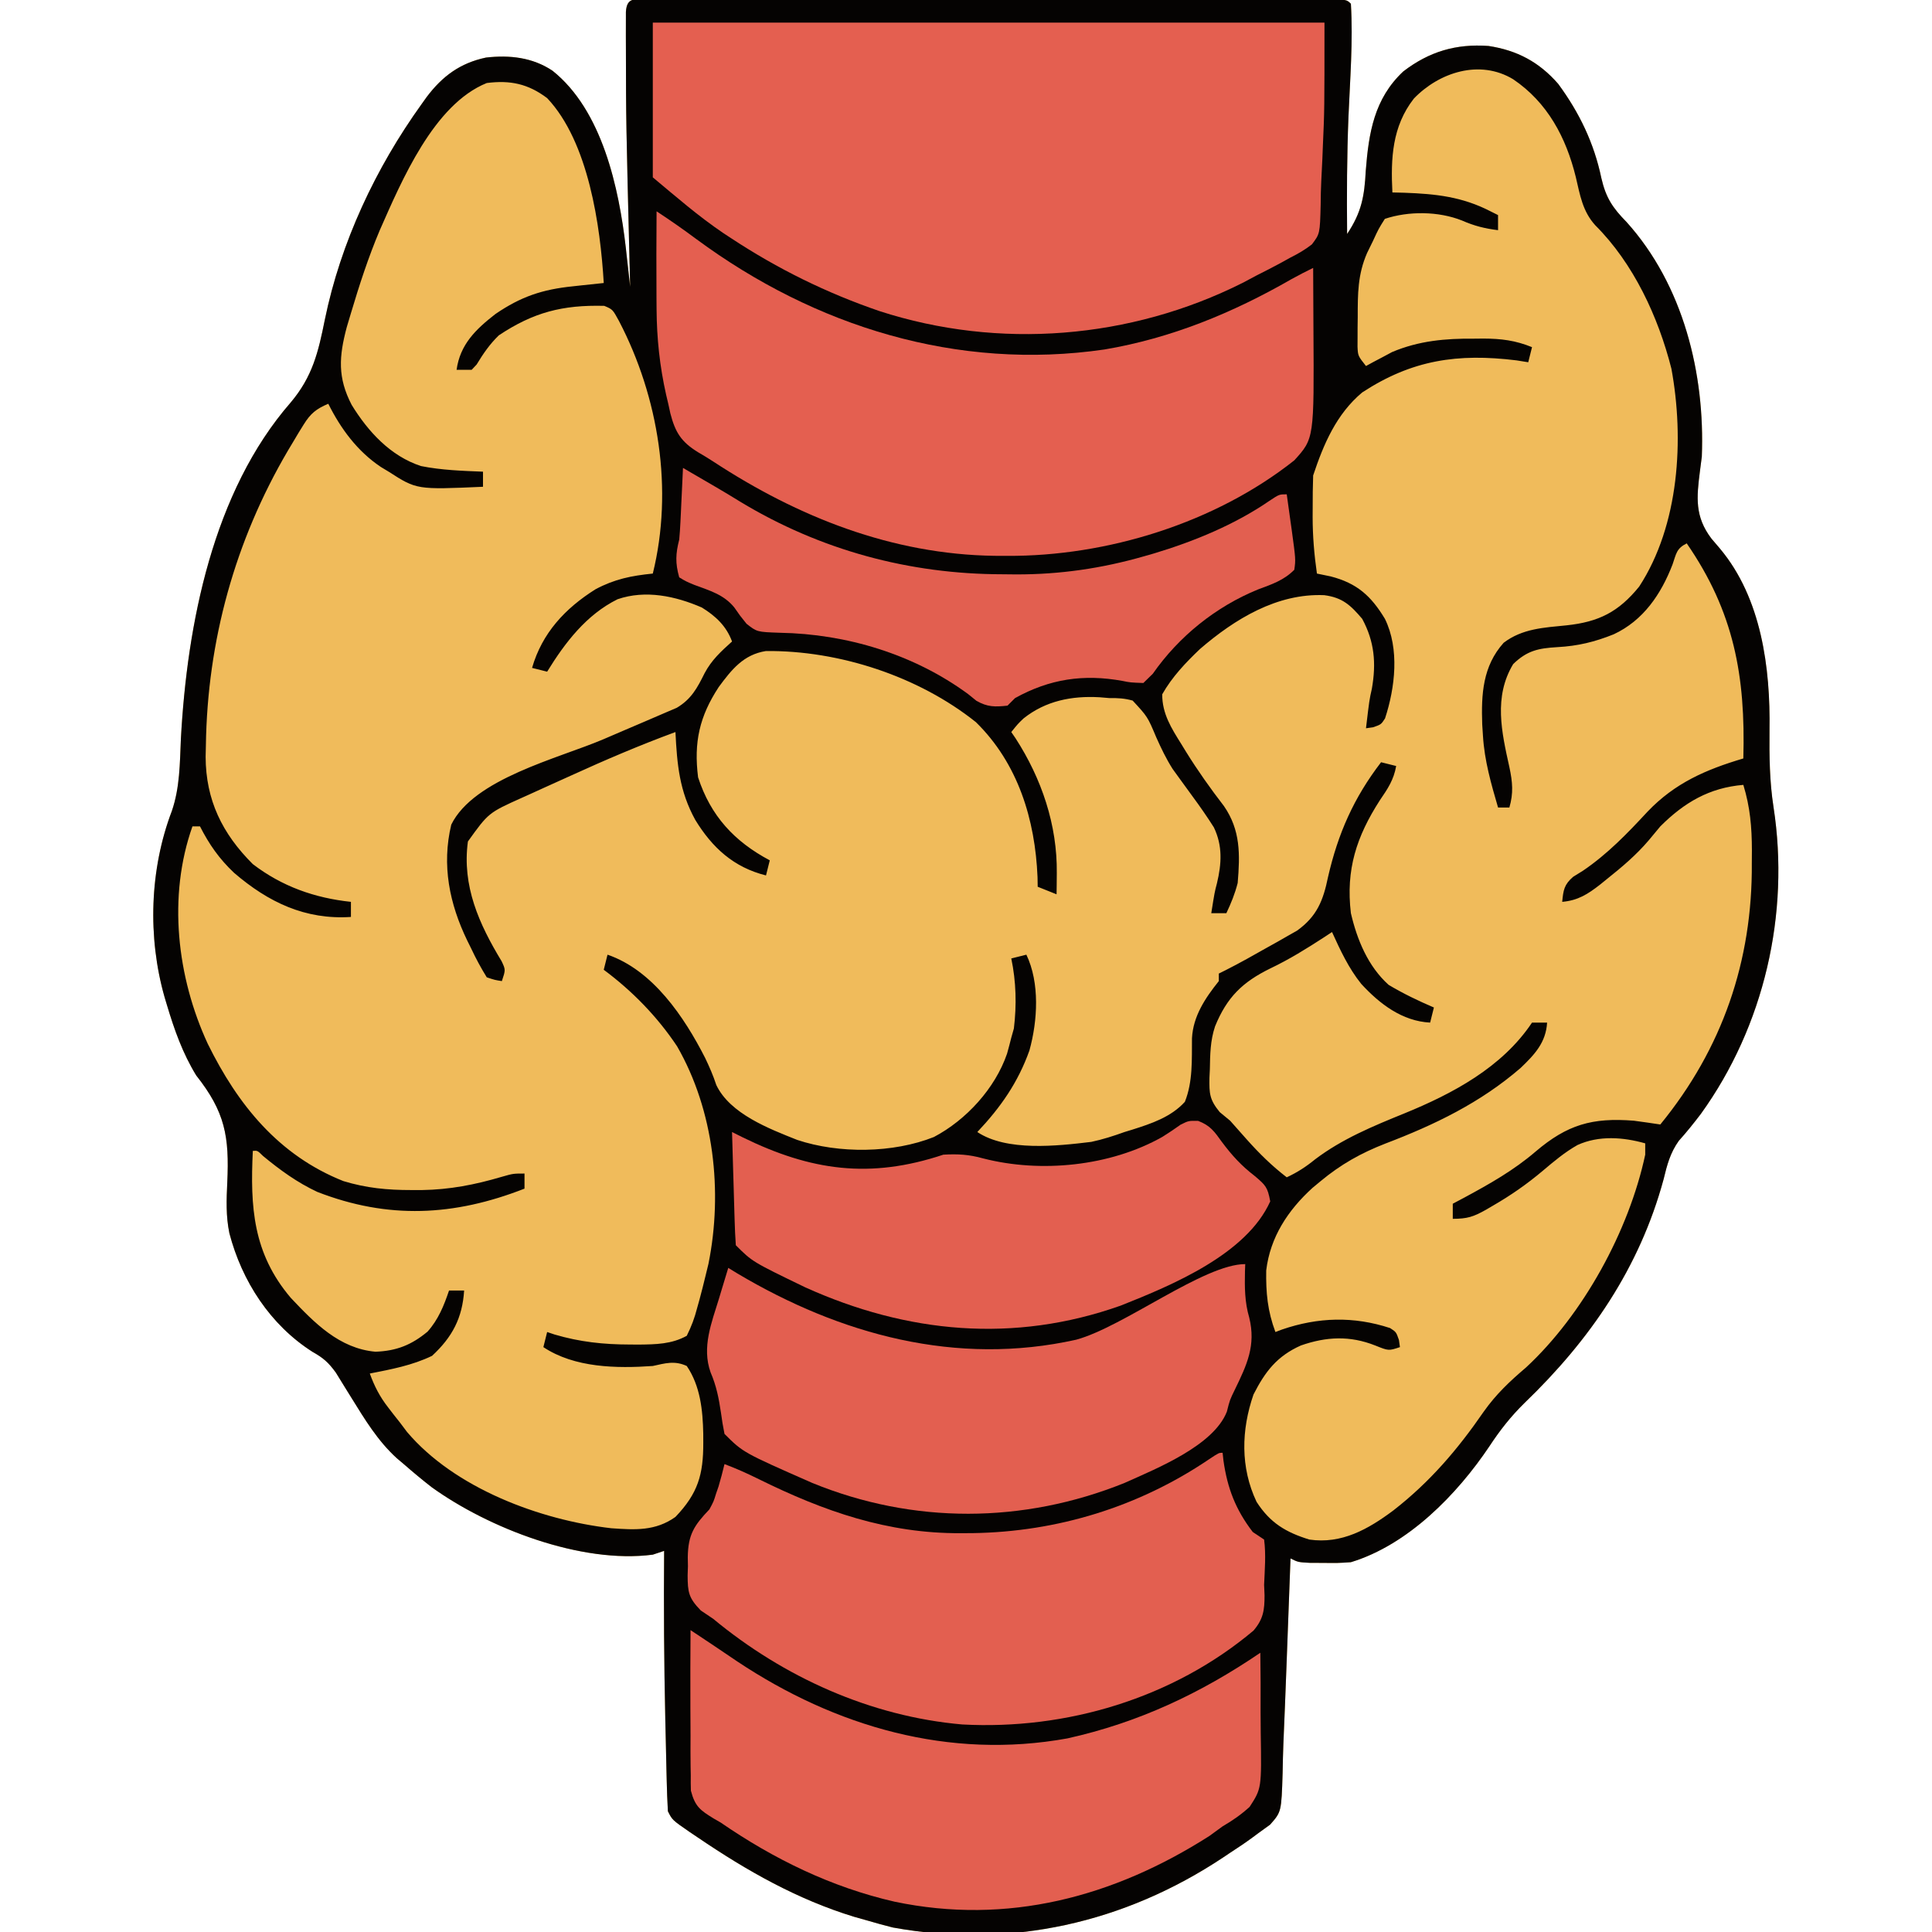
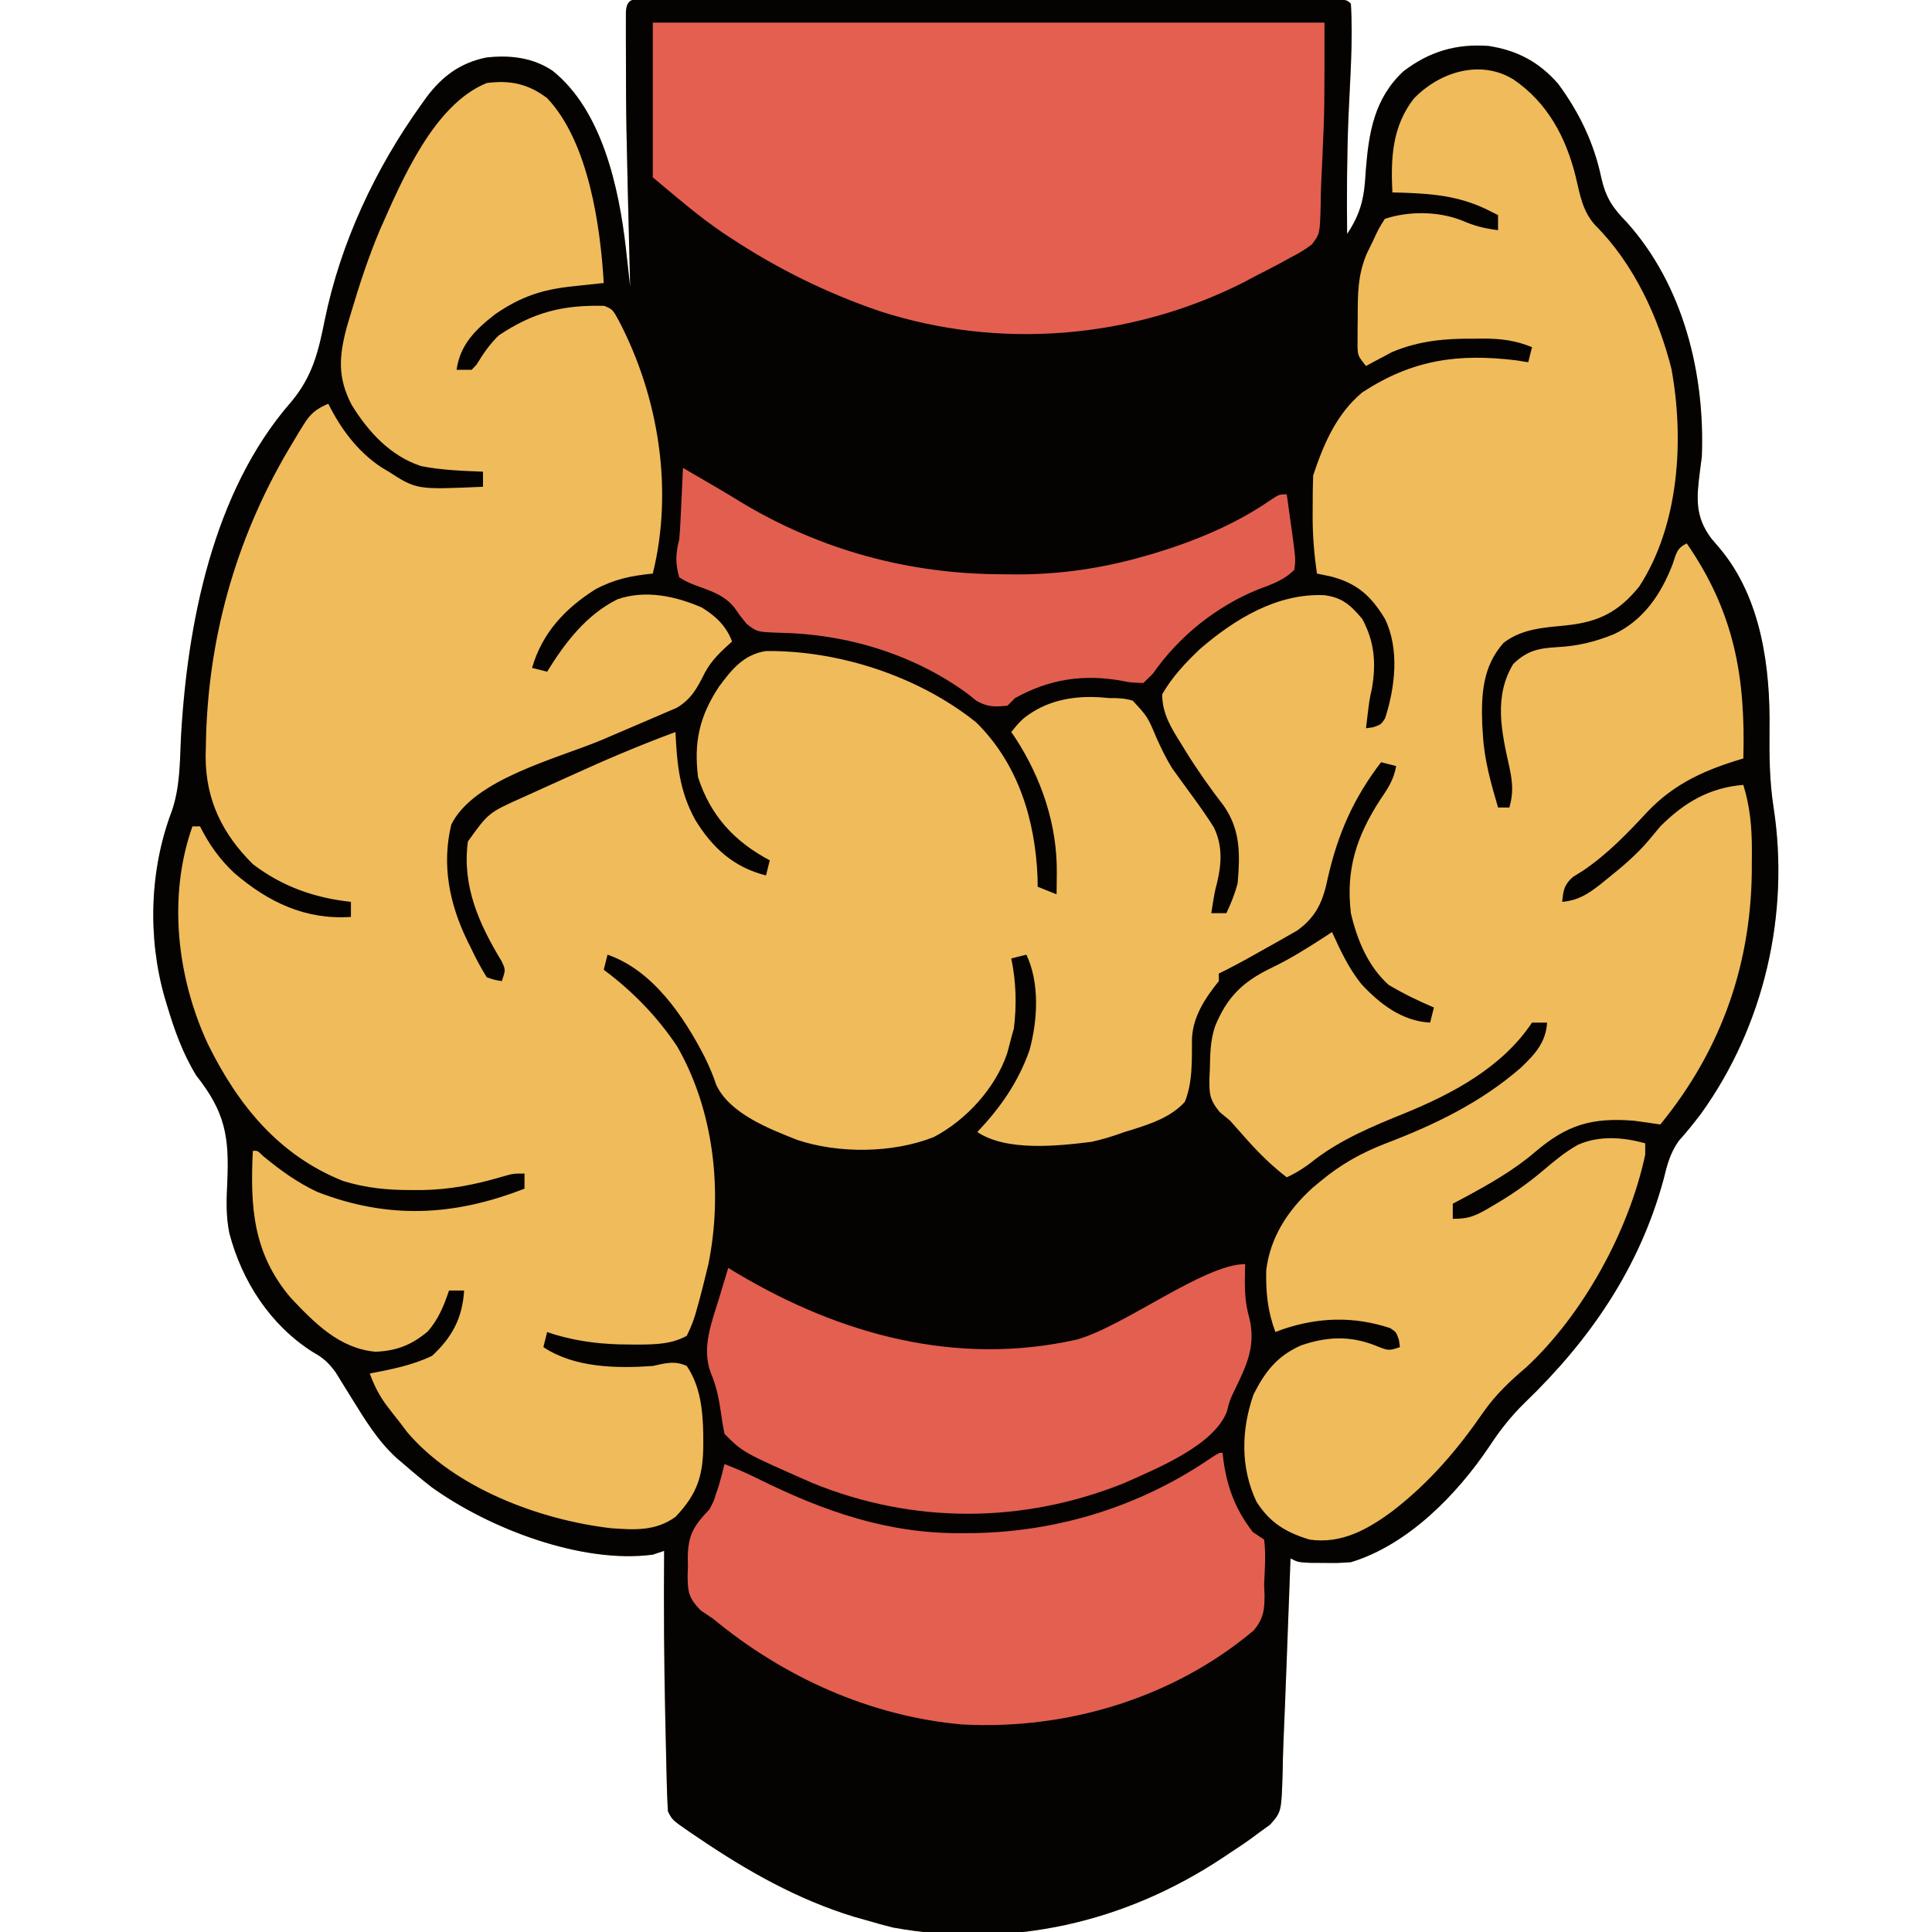
<svg xmlns="http://www.w3.org/2000/svg" version="1.1" width="512" height="512">
  <path d="M0 0 C1.104 0.003 1.104 0.003 2.229 0.007 C3.393 0.004 3.393 0.004 4.581 0.002 C7.201 -0.002 9.821 0.001 12.442 0.004 C14.312 0.003 16.183 0.001 18.053 -0.001 C23.148 -0.006 28.243 -0.004 33.338 -0.001 C38.657 0.002 43.976 -0 49.296 -0.002 C58.23 -0.004 67.165 -0.001 76.1 0.003 C86.446 0.009 96.791 0.007 107.137 0.002 C116.002 -0.003 124.868 -0.004 133.733 -0.001 C139.035 0.001 144.338 0.001 149.64 -0.003 C154.624 -0.005 159.608 -0.003 164.592 0.002 C166.426 0.004 168.261 0.003 170.096 0.001 C172.589 -0.002 175.083 0.002 177.576 0.007 C178.312 0.005 179.047 0.002 179.805 0 C184.789 0.02 184.789 0.02 185.903 1.134 C186.49 11.064 185.679 21.138 185.261 31.063 C184.845 41.424 184.804 51.766 184.903 62.134 C188.699 56.474 189.499 52.173 189.84 45.446 C190.628 35.347 192.062 26.308 199.778 19.071 C206.663 13.782 213.785 11.691 222.383 12.313 C229.953 13.464 235.8 16.569 240.844 22.364 C246.455 29.987 250.343 38.058 252.278 47.321 C253.471 52.521 255.249 55.195 258.938 58.954 C274.013 75.678 279.767 99.171 278.903 121.134 C278.735 122.433 278.568 123.732 278.395 125.071 C277.521 131.968 277.011 137.027 281.465 142.884 C282.204 143.75 282.942 144.616 283.703 145.509 C294.709 158.645 297.099 177.145 296.84 193.634 C296.778 200.531 296.845 207.187 297.903 214.009 C302.281 242.295 295.421 272.058 278.653 295.321 C276.772 297.789 274.879 300.16 272.801 302.466 C270.506 305.691 269.694 308.854 268.778 312.634 C262.418 336.111 249.278 355.241 231.903 371.946 C228.256 375.531 225.398 379.175 222.59 383.446 C214.014 396.22 201.046 409.528 185.903 414.134 C182.422 414.364 182.422 414.364 178.715 414.321 C177.484 414.315 176.253 414.308 174.985 414.302 C171.903 414.134 171.903 414.134 169.903 413.134 C169.88 413.752 169.857 414.37 169.833 415.007 C169.593 421.514 169.349 428.02 169.103 434.527 C169.012 436.946 168.922 439.366 168.833 441.785 C168.581 448.594 168.307 455.402 168.015 462.209 C167.916 464.793 167.854 467.373 167.811 469.958 C167.492 480.293 167.492 480.293 164.489 483.688 C163.429 484.454 162.369 485.22 161.278 486.009 C160.699 486.44 160.12 486.87 159.523 487.314 C157.685 488.65 155.808 489.897 153.903 491.134 C153.3 491.538 152.698 491.943 152.077 492.359 C125.941 509.736 95.7 516.611 64.528 510.946 C62.307 510.39 60.097 509.787 57.903 509.134 C56.695 508.793 55.487 508.453 54.243 508.102 C39.187 503.494 25.87 495.935 12.903 487.134 C12.114 486.603 11.325 486.072 10.512 485.524 C6.06 482.447 6.06 482.447 4.903 480.134 C4.744 477.401 4.644 474.69 4.586 471.954 C4.565 471.122 4.545 470.289 4.523 469.431 C4.457 466.707 4.398 463.983 4.34 461.259 C4.297 459.396 4.254 457.532 4.212 455.669 C3.883 440.822 3.78 425.984 3.903 411.134 C2.913 411.464 1.923 411.794 0.903 412.134 C-18.106 414.633 -42.634 405.122 -57.746 394.224 C-60.264 392.261 -62.692 390.233 -65.097 388.134 C-65.712 387.614 -66.327 387.095 -66.961 386.56 C-72.007 381.954 -75.416 376.299 -78.984 370.536 C-79.513 369.686 -79.513 369.686 -80.053 368.818 C-81.074 367.172 -82.09 365.522 -83.105 363.872 C-85.064 361.18 -86.428 359.987 -89.285 358.384 C-100.466 351.26 -107.978 339.697 -111.312 326.935 C-112.246 322.387 -112.09 318.086 -111.866 313.468 C-111.3 301.294 -112.443 294.816 -120.097 285.134 C-123.696 279.257 -125.883 273.074 -127.847 266.509 C-128.058 265.804 -128.269 265.099 -128.487 264.373 C-133.004 248.499 -132.447 230.51 -126.55 215.044 C-124.421 208.832 -124.443 202.454 -124.16 195.946 C-122.515 165.61 -115.716 130.499 -95.058 106.794 C-89.269 99.932 -87.743 93.466 -86.019 84.881 C-81.816 64.384 -72.55 44.657 -60.347 27.696 C-59.912 27.087 -59.476 26.478 -59.028 25.851 C-54.858 20.311 -50.153 16.841 -43.304 15.388 C-37.057 14.669 -30.974 15.335 -25.675 18.876 C-12.508 29.371 -8.066 49.911 -6.238 65.885 C-6.116 67 -6.116 67 -5.992 68.138 C-5.904 68.912 -5.816 69.687 -5.726 70.484 C-5.513 72.367 -5.305 74.25 -5.097 76.134 C-5.128 74.928 -5.158 73.722 -5.189 72.479 C-6.194 32.036 -6.194 32.036 -6.222 13.384 C-6.227 12.138 -6.231 10.892 -6.236 9.608 C-6.234 8.487 -6.232 7.367 -6.23 6.212 C-6.229 5.247 -6.228 4.281 -6.227 3.287 C-5.976 -0.883 -3.614 0.014 0 0 Z M181.903 98.134 C182.903 101.134 182.903 101.134 182.903 101.134 Z " fill="#F0BB5B" transform="translate(172.097,-0.134)" />
  <path d="M0 0 C1.104 0.003 1.104 0.003 2.229 0.007 C3.393 0.004 3.393 0.004 4.581 0.002 C7.201 -0.002 9.821 0.001 12.442 0.004 C14.312 0.003 16.183 0.001 18.053 -0.001 C23.148 -0.006 28.243 -0.004 33.338 -0.001 C38.657 0.002 43.976 -0 49.296 -0.002 C58.23 -0.004 67.165 -0.001 76.1 0.003 C86.446 0.009 96.791 0.007 107.137 0.002 C116.002 -0.003 124.868 -0.004 133.733 -0.001 C139.035 0.001 144.338 0.001 149.64 -0.003 C154.624 -0.005 159.608 -0.003 164.592 0.002 C166.426 0.004 168.261 0.003 170.096 0.001 C172.589 -0.002 175.083 0.002 177.576 0.007 C178.312 0.005 179.047 0.002 179.805 0 C184.789 0.02 184.789 0.02 185.903 1.134 C186.49 11.064 185.679 21.138 185.261 31.063 C184.845 41.424 184.804 51.766 184.903 62.134 C188.699 56.474 189.499 52.173 189.84 45.446 C190.628 35.347 192.062 26.308 199.778 19.071 C206.663 13.782 213.785 11.691 222.383 12.313 C229.953 13.464 235.8 16.569 240.844 22.364 C246.455 29.987 250.343 38.058 252.278 47.321 C253.471 52.521 255.249 55.195 258.938 58.954 C274.013 75.678 279.767 99.171 278.903 121.134 C278.735 122.433 278.568 123.732 278.395 125.071 C277.521 131.968 277.011 137.027 281.465 142.884 C282.204 143.75 282.942 144.616 283.703 145.509 C294.709 158.645 297.099 177.145 296.84 193.634 C296.778 200.531 296.845 207.187 297.903 214.009 C302.281 242.295 295.421 272.058 278.653 295.321 C276.772 297.789 274.879 300.16 272.801 302.466 C270.506 305.691 269.694 308.854 268.778 312.634 C262.418 336.111 249.278 355.241 231.903 371.946 C228.256 375.531 225.398 379.175 222.59 383.446 C214.014 396.22 201.046 409.528 185.903 414.134 C182.422 414.364 182.422 414.364 178.715 414.321 C177.484 414.315 176.253 414.308 174.985 414.302 C171.903 414.134 171.903 414.134 169.903 413.134 C169.88 413.752 169.857 414.37 169.833 415.007 C169.593 421.514 169.349 428.02 169.103 434.527 C169.012 436.946 168.922 439.366 168.833 441.785 C168.581 448.594 168.307 455.402 168.015 462.209 C167.916 464.793 167.854 467.373 167.811 469.958 C167.492 480.293 167.492 480.293 164.489 483.688 C163.429 484.454 162.369 485.22 161.278 486.009 C160.699 486.44 160.12 486.87 159.523 487.314 C157.685 488.65 155.808 489.897 153.903 491.134 C153.3 491.538 152.698 491.943 152.077 492.359 C125.941 509.736 95.7 516.611 64.528 510.946 C62.307 510.39 60.097 509.787 57.903 509.134 C56.695 508.793 55.487 508.453 54.243 508.102 C39.187 503.494 25.87 495.935 12.903 487.134 C12.114 486.603 11.325 486.072 10.512 485.524 C6.06 482.447 6.06 482.447 4.903 480.134 C4.744 477.401 4.644 474.69 4.586 471.954 C4.565 471.122 4.545 470.289 4.523 469.431 C4.457 466.707 4.398 463.983 4.34 461.259 C4.297 459.396 4.254 457.532 4.212 455.669 C3.883 440.822 3.78 425.984 3.903 411.134 C2.913 411.464 1.923 411.794 0.903 412.134 C-18.106 414.633 -42.634 405.122 -57.746 394.224 C-60.264 392.261 -62.692 390.233 -65.097 388.134 C-65.712 387.614 -66.327 387.095 -66.961 386.56 C-72.007 381.954 -75.416 376.299 -78.984 370.536 C-79.513 369.686 -79.513 369.686 -80.053 368.818 C-81.074 367.172 -82.09 365.522 -83.105 363.872 C-85.064 361.18 -86.428 359.987 -89.285 358.384 C-100.466 351.26 -107.978 339.697 -111.312 326.935 C-112.246 322.387 -112.09 318.086 -111.866 313.468 C-111.3 301.294 -112.443 294.816 -120.097 285.134 C-123.696 279.257 -125.883 273.074 -127.847 266.509 C-128.058 265.804 -128.269 265.099 -128.487 264.373 C-133.004 248.499 -132.447 230.51 -126.55 215.044 C-124.421 208.832 -124.443 202.454 -124.16 195.946 C-122.515 165.61 -115.716 130.499 -95.058 106.794 C-89.269 99.932 -87.743 93.466 -86.019 84.881 C-81.816 64.384 -72.55 44.657 -60.347 27.696 C-59.912 27.087 -59.476 26.478 -59.028 25.851 C-54.858 20.311 -50.153 16.841 -43.304 15.388 C-37.057 14.669 -30.974 15.335 -25.675 18.876 C-12.508 29.371 -8.066 49.911 -6.238 65.885 C-6.116 67 -6.116 67 -5.992 68.138 C-5.904 68.912 -5.816 69.687 -5.726 70.484 C-5.513 72.367 -5.305 74.25 -5.097 76.134 C-5.128 74.928 -5.158 73.722 -5.189 72.479 C-6.194 32.036 -6.194 32.036 -6.222 13.384 C-6.227 12.138 -6.231 10.892 -6.236 9.608 C-6.234 8.487 -6.232 7.367 -6.23 6.212 C-6.229 5.247 -6.228 4.281 -6.227 3.287 C-5.976 -0.883 -3.614 0.014 0 0 Z M202.59 26.259 C196.834 33.63 196.44 42.113 196.903 51.134 C197.942 51.16 198.981 51.185 200.051 51.212 C208.387 51.516 215.352 52.245 222.903 56.134 C223.563 56.464 224.223 56.794 224.903 57.134 C224.903 58.454 224.903 59.774 224.903 61.134 C221.369 60.692 218.624 60.011 215.34 58.571 C209.128 56.103 201.216 56.029 194.903 58.134 C193.24 60.772 193.24 60.772 191.778 63.946 C191 65.534 191 65.534 190.207 67.153 C187.697 72.889 187.72 78.011 187.715 84.196 C187.703 85.107 187.691 86.018 187.678 86.956 C187.676 87.831 187.674 88.705 187.672 89.606 C187.668 90.403 187.664 91.2 187.66 92.021 C187.775 94.436 187.775 94.436 189.903 97.134 C190.52 96.796 191.138 96.458 191.774 96.11 C192.621 95.664 193.468 95.218 194.34 94.759 C195.164 94.318 195.988 93.877 196.836 93.423 C203.945 90.435 210.945 89.81 218.59 89.884 C219.406 89.876 220.221 89.868 221.061 89.86 C225.737 89.875 229.507 90.344 233.903 92.134 C233.573 93.454 233.243 94.774 232.903 96.134 C231.871 95.969 230.84 95.804 229.778 95.634 C214.194 93.724 202.118 95.495 188.903 104.134 C182.054 109.869 178.678 117.808 175.903 126.134 C175.805 129.04 175.764 131.916 175.778 134.821 C175.774 135.599 175.77 136.377 175.766 137.179 C175.774 142.249 176.18 147.115 176.903 152.134 C178.099 152.381 179.295 152.629 180.528 152.884 C187.532 154.687 191.256 158.059 194.922 164.134 C198.828 172.101 197.633 182.354 194.95 190.524 C193.903 192.134 193.903 192.134 191.793 192.868 C191.169 192.956 190.546 193.043 189.903 193.134 C190.795 185.612 190.795 185.612 191.465 182.634 C192.643 175.903 192.162 170.163 188.903 164.134 C185.799 160.487 183.679 158.502 178.844 157.86 C166.349 157.327 155.137 164.176 145.903 172.134 C142.114 175.74 138.479 179.567 135.903 184.134 C135.882 189.259 138.315 193.089 140.965 197.321 C141.364 197.974 141.763 198.627 142.174 199.299 C145.284 204.317 148.668 209.09 152.274 213.767 C156.686 220.179 156.53 226.571 155.903 234.134 C155.154 237.041 154.187 239.404 152.903 242.134 C151.583 242.134 150.263 242.134 148.903 242.134 C149.787 236.572 149.787 236.572 150.407 234.216 C151.647 229.01 151.942 224.303 149.586 219.388 C147.789 216.552 145.895 213.836 143.903 211.134 C142.73 209.534 141.564 207.93 140.403 206.321 C139.535 205.12 139.535 205.12 138.649 203.895 C136.929 201.176 135.638 198.474 134.329 195.546 C132.021 190.064 132.021 190.064 128.071 185.798 C125.92 185.193 124.136 185.102 121.903 185.134 C121.044 185.062 120.186 184.989 119.301 184.915 C111.952 184.501 105.046 185.84 99.168 190.513 C97.638 191.976 97.638 191.976 95.903 194.134 C96.465 194.956 96.465 194.956 97.039 195.794 C103.935 206.475 108.107 218.723 107.965 231.509 C107.956 232.568 107.947 233.628 107.938 234.72 C107.92 235.915 107.92 235.915 107.903 237.134 C106.253 236.474 104.603 235.814 102.903 235.134 C102.889 234.297 102.874 233.461 102.86 232.599 C102.234 217.339 97.702 202.458 86.528 191.509 C71.321 179.367 50.299 172.472 30.875 172.665 C24.943 173.601 21.797 177.566 18.375 182.204 C13.274 189.982 11.735 196.823 12.903 206.134 C16.22 216.342 22.507 223.143 31.903 228.134 C31.573 229.454 31.243 230.774 30.903 232.134 C22.342 229.994 16.672 224.8 12.153 217.407 C7.958 209.778 7.334 202.799 6.903 194.134 C-2.534 197.609 -11.703 201.528 -20.848 205.7 C-23.053 206.705 -25.264 207.7 -27.474 208.694 C-28.9 209.341 -30.325 209.989 -31.75 210.638 C-32.725 211.075 -32.725 211.075 -33.72 211.522 C-42.633 215.528 -42.633 215.528 -48.097 223.134 C-49.687 234.907 -45.157 244.986 -39.172 254.856 C-38.097 257.134 -38.097 257.134 -39.097 260.134 C-40.968 259.843 -40.968 259.843 -43.097 259.134 C-44.667 256.593 -45.962 254.196 -47.222 251.509 C-47.569 250.809 -47.916 250.109 -48.273 249.388 C-52.989 239.649 -55.087 229.407 -52.504 218.665 C-46.509 206.483 -24.176 201.141 -12.266 196.077 C-10.418 195.289 -8.572 194.495 -6.727 193.699 C-4.9 192.911 -3.073 192.124 -1.239 191.353 C0.553 190.598 2.335 189.823 4.118 189.048 C5.15 188.606 6.182 188.165 7.246 187.71 C11.102 185.422 12.67 182.482 14.625 178.548 C16.487 175.029 18.969 172.788 21.903 170.134 C20.375 166.01 17.568 163.406 13.903 161.134 C6.893 158.088 -1.052 156.396 -8.445 158.942 C-16.705 163.037 -22.35 170.42 -27.097 178.134 C-28.417 177.804 -29.737 177.474 -31.097 177.134 C-28.417 167.869 -22.336 161.361 -14.273 156.29 C-9.178 153.582 -4.777 152.711 0.903 152.134 C6.395 129.869 2.476 105.432 -8.039 85.239 C-9.736 82.123 -9.736 82.123 -11.964 81.188 C-23.013 80.905 -30.747 82.9 -39.91 89.009 C-42.34 91.369 -44.036 93.856 -45.789 96.743 C-46.221 97.202 -46.652 97.661 -47.097 98.134 C-48.417 98.134 -49.737 98.134 -51.097 98.134 C-50.167 91.424 -46.032 87.412 -40.808 83.356 C-34.048 78.733 -28.369 76.835 -20.285 76.009 C-19.497 75.922 -18.708 75.836 -17.896 75.747 C-15.964 75.536 -14.031 75.334 -12.097 75.134 C-12.992 60.017 -16.1 37.775 -27.097 26.134 C-32.163 22.327 -36.882 21.344 -43.097 22.134 C-57.142 27.801 -65.636 47.981 -71.468 61.177 C-74.49 68.329 -76.879 75.698 -79.097 83.134 C-79.463 84.36 -79.829 85.586 -80.207 86.849 C-82.279 94.638 -82.658 100.213 -78.898 107.438 C-74.54 114.531 -68.618 120.997 -60.527 123.645 C-55.121 124.732 -49.595 124.91 -44.097 125.134 C-44.097 126.454 -44.097 127.774 -44.097 129.134 C-61.665 129.91 -61.665 129.91 -69.097 125.134 C-69.781 124.721 -70.464 124.309 -71.168 123.884 C-77.38 119.727 -81.768 113.792 -85.097 107.134 C-88.271 108.479 -89.805 109.709 -91.613 112.634 C-92.055 113.346 -92.498 114.059 -92.954 114.793 C-93.414 115.566 -93.874 116.338 -94.347 117.134 C-94.83 117.939 -95.312 118.744 -95.809 119.574 C-109.835 143.483 -117.147 170.002 -117.535 197.696 C-117.557 198.683 -117.58 199.671 -117.603 200.688 C-117.566 212.162 -113.194 221.065 -105.097 229.134 C-97.36 235.052 -88.709 238.111 -79.097 239.134 C-79.097 240.454 -79.097 241.774 -79.097 243.134 C-91.205 243.928 -100.991 239.241 -110.07 231.438 C-114.005 227.713 -116.638 223.953 -119.097 219.134 C-119.757 219.134 -120.417 219.134 -121.097 219.134 C-127.679 237.702 -125.204 259.102 -117.043 276.743 C-109.073 292.924 -98.236 306.33 -81.097 313.134 C-75.013 314.986 -69.443 315.518 -63.097 315.509 C-62.186 315.51 -61.275 315.511 -60.336 315.513 C-52.892 315.398 -46.271 314.105 -39.152 312.009 C-36.097 311.134 -36.097 311.134 -33.097 311.134 C-33.097 312.454 -33.097 313.774 -33.097 315.134 C-51.758 322.442 -69.224 323.304 -88.011 316.001 C-93.347 313.507 -97.847 310.228 -102.382 306.489 C-103.864 305.03 -103.864 305.03 -105.097 305.134 C-105.801 319.94 -105.099 332.23 -95.043 344.071 C-88.762 350.73 -82.152 357.507 -72.589 358.356 C-67.031 358.144 -63.067 356.58 -58.793 353.032 C-55.932 349.829 -54.459 346.166 -53.097 342.134 C-51.777 342.134 -50.457 342.134 -49.097 342.134 C-49.552 349.404 -52.239 354.49 -57.597 359.446 C-62.859 361.983 -68.388 363.016 -74.097 364.134 C-72.851 367.553 -71.456 370.264 -69.222 373.134 C-68.73 373.773 -68.237 374.412 -67.73 375.071 C-67.191 375.752 -66.652 376.432 -66.097 377.134 C-65.173 378.362 -65.173 378.362 -64.23 379.614 C-51.61 394.522 -29.021 402.95 -10.097 405.134 C-3.84 405.575 1.601 405.921 6.903 402.134 C12.892 395.873 14.295 390.884 14.278 382.509 C14.275 381.316 14.275 381.316 14.273 380.099 C14.143 373.823 13.51 367.467 9.903 362.134 C6.698 360.661 4.25 361.397 0.903 362.134 C-8.685 362.811 -19.869 362.619 -28.097 357.134 C-27.767 355.814 -27.437 354.494 -27.097 353.134 C-26.129 353.459 -26.129 353.459 -25.14 353.79 C-18.438 355.77 -12.167 356.436 -5.222 356.446 C-4.414 356.451 -3.606 356.457 -2.774 356.462 C1.733 356.41 5.887 356.359 9.903 354.134 C11.179 351.539 11.946 349.507 12.653 346.759 C12.855 346.034 13.058 345.31 13.267 344.563 C13.847 342.427 14.384 340.285 14.903 338.134 C15.151 337.113 15.4 336.092 15.657 335.04 C19.496 315.925 17.12 294.41 7.34 277.419 C2.127 269.587 -4.541 262.74 -12.097 257.134 C-11.767 255.814 -11.437 254.494 -11.097 253.134 C0.926 257.255 9.237 269.637 14.778 280.509 C15.915 282.886 16.913 285.166 17.731 287.673 C21.369 295.313 31.737 299.266 39.176 302.224 C50.224 305.911 64.598 305.755 75.395 301.454 C83.967 296.941 91.614 288.583 94.778 279.384 C95.174 277.973 95.552 276.557 95.903 275.134 C96.243 273.927 96.243 273.927 96.59 272.696 C97.348 266.483 97.193 260.264 95.903 254.134 C97.223 253.804 98.543 253.474 99.903 253.134 C103.483 260.623 102.897 270.613 100.715 278.509 C97.689 287.009 93.072 293.609 86.903 300.134 C94.669 305.311 108.007 303.851 117.114 302.743 C120.162 302.092 122.968 301.189 125.903 300.134 C126.573 299.929 127.244 299.724 127.934 299.513 C133.032 297.904 138.224 296.174 141.903 292.134 C144.045 286.796 143.736 280.943 143.788 275.278 C144.104 269.38 147.314 264.619 150.903 260.134 C150.903 259.474 150.903 258.814 150.903 258.134 C151.478 257.85 152.053 257.567 152.645 257.274 C156.464 255.345 160.18 253.241 163.903 251.134 C164.783 250.644 165.664 250.154 166.571 249.649 C167.88 248.899 167.88 248.899 169.215 248.134 C170.016 247.68 170.816 247.226 171.641 246.759 C176.925 242.963 178.573 238.757 179.84 232.571 C182.492 221.03 186.652 211.578 193.903 202.134 C195.223 202.464 196.543 202.794 197.903 203.134 C197.268 206.782 195.673 209.167 193.59 212.196 C187.387 221.834 184.525 230.589 185.903 242.134 C187.544 249.188 190.436 256.213 195.903 261.134 C199.778 263.448 203.754 265.362 207.903 267.134 C207.573 268.454 207.243 269.774 206.903 271.134 C199.504 270.754 193.535 266.194 188.653 260.884 C185.308 256.726 183.101 251.968 180.903 247.134 C180.225 247.581 179.547 248.028 178.848 248.489 C174.196 251.511 169.602 254.371 164.59 256.759 C157.158 260.398 153.056 264.404 149.903 272.134 C148.636 275.932 148.601 279.547 148.528 283.509 C148.49 284.264 148.453 285.02 148.414 285.798 C148.35 289.92 148.444 291.577 151.149 294.86 C152.058 295.611 152.966 296.361 153.903 297.134 C155.392 298.791 156.871 300.458 158.34 302.134 C161.653 305.846 164.963 309.103 168.903 312.134 C171.722 310.823 173.998 309.345 176.403 307.384 C183.572 301.958 191.739 298.583 200.019 295.219 C212.836 289.992 225.993 282.999 233.903 271.134 C235.223 271.134 236.543 271.134 237.903 271.134 C237.581 276.441 234.575 279.616 230.903 283.134 C220.245 292.361 208.107 298.219 195.028 303.196 C188.559 305.72 183.243 308.701 177.903 313.134 C177.185 313.728 176.467 314.322 175.727 314.935 C169.239 320.836 164.517 327.975 163.465 336.806 C163.365 342.726 163.815 347.562 165.903 353.134 C166.474 352.917 167.045 352.701 167.633 352.477 C177.217 349.186 186.635 348.915 196.293 352.087 C197.903 353.134 197.903 353.134 198.637 355.243 C198.725 355.867 198.812 356.491 198.903 357.134 C195.903 358.134 195.903 358.134 192.34 356.696 C185.641 354.051 179.416 354.34 172.653 356.696 C166.312 359.523 163.183 363.617 160.09 369.696 C156.84 379.105 156.591 389.039 160.903 398.134 C164.495 403.733 168.681 406.214 174.903 408.134 C183.462 409.379 190.483 405.393 197.142 400.427 C206.831 392.892 214.17 384.298 221.105 374.236 C224.352 369.636 228.034 366.168 232.328 362.52 C247.472 348.48 259.583 326.332 263.903 306.134 C263.903 305.144 263.903 304.154 263.903 303.134 C258.023 301.475 251.636 300.999 245.965 303.571 C242.584 305.481 239.738 307.881 236.778 310.384 C232.543 313.955 228.25 316.94 223.465 319.696 C222.578 320.216 222.578 320.216 221.674 320.746 C218.384 322.587 216.782 323.134 212.903 323.134 C212.903 321.814 212.903 320.494 212.903 319.134 C214.444 318.316 214.444 318.316 216.016 317.481 C222.718 313.857 229.041 310.295 234.84 305.321 C243.246 298.166 249.872 296.255 260.903 297.134 C263.239 297.448 265.573 297.776 267.903 298.134 C284.326 278.06 292.335 254.846 292.153 228.884 C292.16 227.765 292.168 226.646 292.176 225.493 C292.162 219.352 291.709 214.01 289.903 208.134 C280.899 208.884 274.25 212.802 267.903 219.134 C266.872 220.355 265.852 221.585 264.84 222.821 C261.519 226.725 257.772 229.887 253.778 233.071 C253.179 233.556 252.581 234.041 251.965 234.541 C248.679 237.103 246.098 238.762 241.903 239.134 C242.198 236.037 242.405 234.562 244.809 232.493 C245.665 231.962 246.521 231.431 247.403 230.884 C253.94 226.443 259.174 220.997 264.536 215.213 C271.78 207.635 279.966 204.086 289.903 201.134 C290.512 179.29 287.427 162.29 274.903 144.134 C272.165 145.503 272.147 146.841 271.153 149.696 C268.115 157.591 263.412 164.564 255.567 168.224 C250.519 170.256 246.03 171.343 240.59 171.634 C235.613 171.93 232.602 172.529 228.903 176.134 C223.693 184.817 225.844 194.123 227.923 203.512 C228.743 207.375 229.016 210.322 227.903 214.134 C226.913 214.134 225.923 214.134 224.903 214.134 C223.068 207.856 221.295 201.691 220.903 195.134 C220.806 193.633 220.806 193.633 220.707 192.102 C220.428 184.121 220.83 176.678 226.387 170.477 C231.34 166.708 237.046 166.459 243.036 165.857 C251.607 164.954 256.86 162.293 262.305 155.583 C272.93 139.294 274.281 116.519 270.84 97.821 C267.342 84.042 260.785 69.928 250.653 59.821 C247.293 56.119 246.625 51.81 245.502 47.043 C242.925 36.552 237.994 27.272 228.903 21.134 C220.057 15.78 209.296 19.289 202.59 26.259 Z M181.903 98.134 C182.903 101.134 182.903 101.134 182.903 101.134 Z " fill="#050302" transform="translate(172.097,-0.134)" />
  <path d="M0 0 C58.74 0 117.48 0 178 0 C178 23.166 178 23.166 177.562 33 C177.523 34.002 177.484 35.003 177.443 36.035 C177.36 38.027 177.262 40.019 177.148 42.009 C177.046 44.081 176.997 46.156 176.992 48.231 C176.793 55.952 176.793 55.952 174.661 58.768 C172.806 60.21 170.976 61.261 168.875 62.312 C168.152 62.714 167.429 63.116 166.685 63.53 C164.478 64.736 162.246 65.872 160 67 C158.768 67.655 157.536 68.309 156.305 68.965 C126.597 83.884 91.733 86.699 60.113 76.457 C46.081 71.661 33.126 65.274 20.75 57.125 C19.706 56.439 19.706 56.439 18.64 55.74 C11.983 51.227 6.27 46.225 0 41 C0 27.47 0 13.94 0 0 Z " fill="#E45F50" transform="translate(173,6)" />
-   <path d="M0 0 C3.614 2.37 7.123 4.816 10.589 7.399 C41.982 30.569 79.757 42.293 118.705 36.615 C136.383 33.635 152.706 26.911 168.183 18.018 C170.093 16.948 172.035 15.965 174 15 C174.025 19.034 174.043 23.069 174.055 27.103 C174.06 28.469 174.067 29.836 174.075 31.202 C174.257 60.217 174.257 60.217 169 66 C148.008 82.629 119.354 91.456 92.812 91.312 C91.725 91.308 90.637 91.303 89.516 91.298 C62.388 90.907 37.485 81.039 14.996 66.296 C13.693 65.45 12.367 64.637 11.02 63.864 C6.551 61.124 4.971 58.629 3.657 53.57 C3.481 52.763 3.306 51.956 3.125 51.125 C2.924 50.275 2.724 49.425 2.517 48.549 C0.834 41.048 0.056 33.685 0 26 C-0.008 24.951 -0.017 23.902 -0.025 22.821 C-0.072 15.214 -0.056 7.607 0 0 Z " fill="#E45F50" transform="translate(174,56)" />
  <path d="M0 0 C0.112 1.017 0.112 1.017 0.227 2.055 C1.262 9.387 3.461 15.098 8 21 C8.99 21.66 9.98 22.32 11 23 C11.53 26.988 11.165 30.988 11 35 C11.039 35.902 11.077 36.805 11.117 37.734 C11.129 41.676 10.797 44.063 8.199 47.117 C-13.162 65.087 -41.427 73.495 -69 72 C-93.269 69.88 -116.317 59.469 -135 44 C-136.083 43.273 -137.166 42.546 -138.281 41.797 C-141.517 38.468 -141.753 36.936 -141.771 32.455 C-141.744 31.666 -141.716 30.876 -141.688 30.062 C-141.71 28.884 -141.71 28.884 -141.732 27.682 C-141.647 21.693 -140.09 19.29 -136 15 C-134.867 12.891 -134.867 12.891 -134.25 10.875 C-134.028 10.233 -133.807 9.591 -133.578 8.93 C-132.99 6.965 -132.478 4.994 -132 3 C-128.883 4.168 -125.899 5.516 -122.918 6.988 C-105.651 15.503 -88.852 21.424 -69.375 21.312 C-68.328 21.307 -67.281 21.301 -66.203 21.295 C-43.79 20.949 -22.26 14.344 -3.641 1.758 C-1 0 -1 0 0 0 Z " fill="#E35F50" transform="translate(324,385)" />
-   <path d="M0 0 C1.365 0.909 2.729 1.818 4.094 2.727 C4.919 3.276 5.744 3.825 6.594 4.392 C8.517 5.677 10.432 6.972 12.344 8.273 C38.407 25.627 68.55 34.379 99.891 28.691 C118.684 24.512 135.122 16.792 151 6 C151.08 11.267 151.1 16.529 151.067 21.796 C151.064 23.584 151.077 25.373 151.106 27.161 C151.333 41.939 151.333 41.939 148.163 46.841 C145.883 48.904 143.654 50.459 141 52 C139.835 52.842 138.673 53.688 137.516 54.539 C112.089 70.781 83.941 78.22 54.086 71.969 C37.351 68.143 22.103 60.7 8 51 C7.396 50.653 6.792 50.305 6.17 49.947 C2.571 47.732 1.205 46.783 0.098 42.559 C0.05 41.186 0.041 39.811 0.062 38.438 C0.047 37.687 0.032 36.936 0.016 36.163 C-0.027 33.441 -0.013 30.722 0 28 C-0.011 25.53 -0.025 23.06 -0.039 20.59 C-0.067 13.726 -0.048 6.864 0 0 Z " fill="#E35F50" transform="translate(183,432)" />
  <path d="M0 0 C-0.023 0.629 -0.046 1.258 -0.07 1.906 C-0.161 6.196 -0.149 10.05 1.062 14.188 C2.873 21.552 0.444 26.692 -2.746 33.254 C-4.087 36.003 -4.087 36.003 -4.867 39.098 C-8.384 48.109 -23.382 54.123 -32 58 C-58.816 68.815 -87.951 68.947 -114.714 58.005 C-133.068 49.932 -133.068 49.932 -138 45 C-138.387 43.139 -138.687 41.259 -138.938 39.375 C-139.502 35.563 -140.158 32.225 -141.688 28.688 C-144.062 22.015 -141.436 15.595 -139.438 9.062 C-139.204 8.283 -138.97 7.504 -138.729 6.701 C-138.157 4.799 -137.579 2.9 -137 1 C-135.815 1.727 -135.815 1.727 -134.605 2.469 C-107.251 18.725 -76.518 27.113 -44.781 20.031 C-32.182 16.595 -10.919 0 0 0 Z " fill="#E35F50" transform="translate(330,335)" />
-   <path d="M0 0 C3.209 1.239 4.286 2.797 6.281 5.578 C8.95 9.158 11.492 11.924 15.031 14.641 C17.862 17.055 18.388 17.517 19.094 21.328 C12.815 35.334 -6.829 43.51 -20.531 48.953 C-48.843 58.995 -77.173 56.302 -104.168 44.096 C-118.149 37.335 -118.149 37.335 -122.531 32.953 C-122.69 30.736 -122.783 28.515 -122.848 26.293 C-122.868 25.629 -122.889 24.964 -122.911 24.279 C-122.976 22.15 -123.035 20.02 -123.094 17.891 C-123.137 16.45 -123.181 15.009 -123.225 13.568 C-123.332 10.03 -123.433 6.492 -123.531 2.953 C-122.588 3.424 -121.644 3.894 -120.672 4.379 C-102.649 13.195 -87.001 15.443 -67.531 8.953 C-63.714 8.729 -60.707 8.904 -57.012 9.938 C-41.687 13.888 -23.293 12.023 -9.512 4.25 C-7.857 3.213 -6.228 2.134 -4.645 0.992 C-2.531 -0.047 -2.531 -0.047 0 0 Z " fill="#E35F50" transform="translate(317.531,297.047)" />
  <path d="M0 0 C0.704 0.412 1.408 0.825 2.133 1.25 C4.246 2.486 6.362 3.716 8.48 4.941 C10.736 6.251 12.957 7.592 15.176 8.965 C36.39 21.795 59.998 28.174 84.688 28.188 C85.878 28.2 87.068 28.212 88.295 28.225 C99.92 28.244 110.957 26.638 122.125 23.438 C123.45 23.059 123.45 23.059 124.801 22.672 C135.43 19.475 146.221 15.038 155.41 8.727 C158 7 158 7 160 7 C160.337 9.395 160.67 11.791 161 14.188 C161.143 15.198 161.143 15.198 161.289 16.229 C162.388 24.272 162.388 24.272 162 27 C159.267 29.771 156.042 30.858 152.438 32.188 C141.235 36.745 131.428 44.63 124.5 54.562 C123.263 55.769 123.263 55.769 122 57 C118.562 56.875 118.562 56.875 116.488 56.453 C106.159 54.572 97.168 55.924 88 61 C87.01 61.99 87.01 61.99 86 63 C82.68 63.369 80.682 63.39 77.754 61.715 C77.031 61.128 76.308 60.542 75.562 59.938 C61.209 49.396 43.37 43.986 25.625 43.688 C19.611 43.478 19.611 43.478 16.844 41.312 C15.125 39.188 15.125 39.188 13.613 37.004 C10.84 33.559 7.035 32.507 3 31 C0.781 30.078 0.781 30.078 -1 29 C-2.072 25.206 -1.948 22.726 -1 19 C-0.859 17.487 -0.755 15.971 -0.684 14.453 C-0.642 13.609 -0.6 12.764 -0.557 11.895 C-0.517 11.022 -0.478 10.149 -0.438 9.25 C-0.394 8.362 -0.351 7.474 -0.307 6.559 C-0.201 4.373 -0.099 2.186 0 0 Z " fill="#E25F50" transform="translate(181,124)" />
</svg>